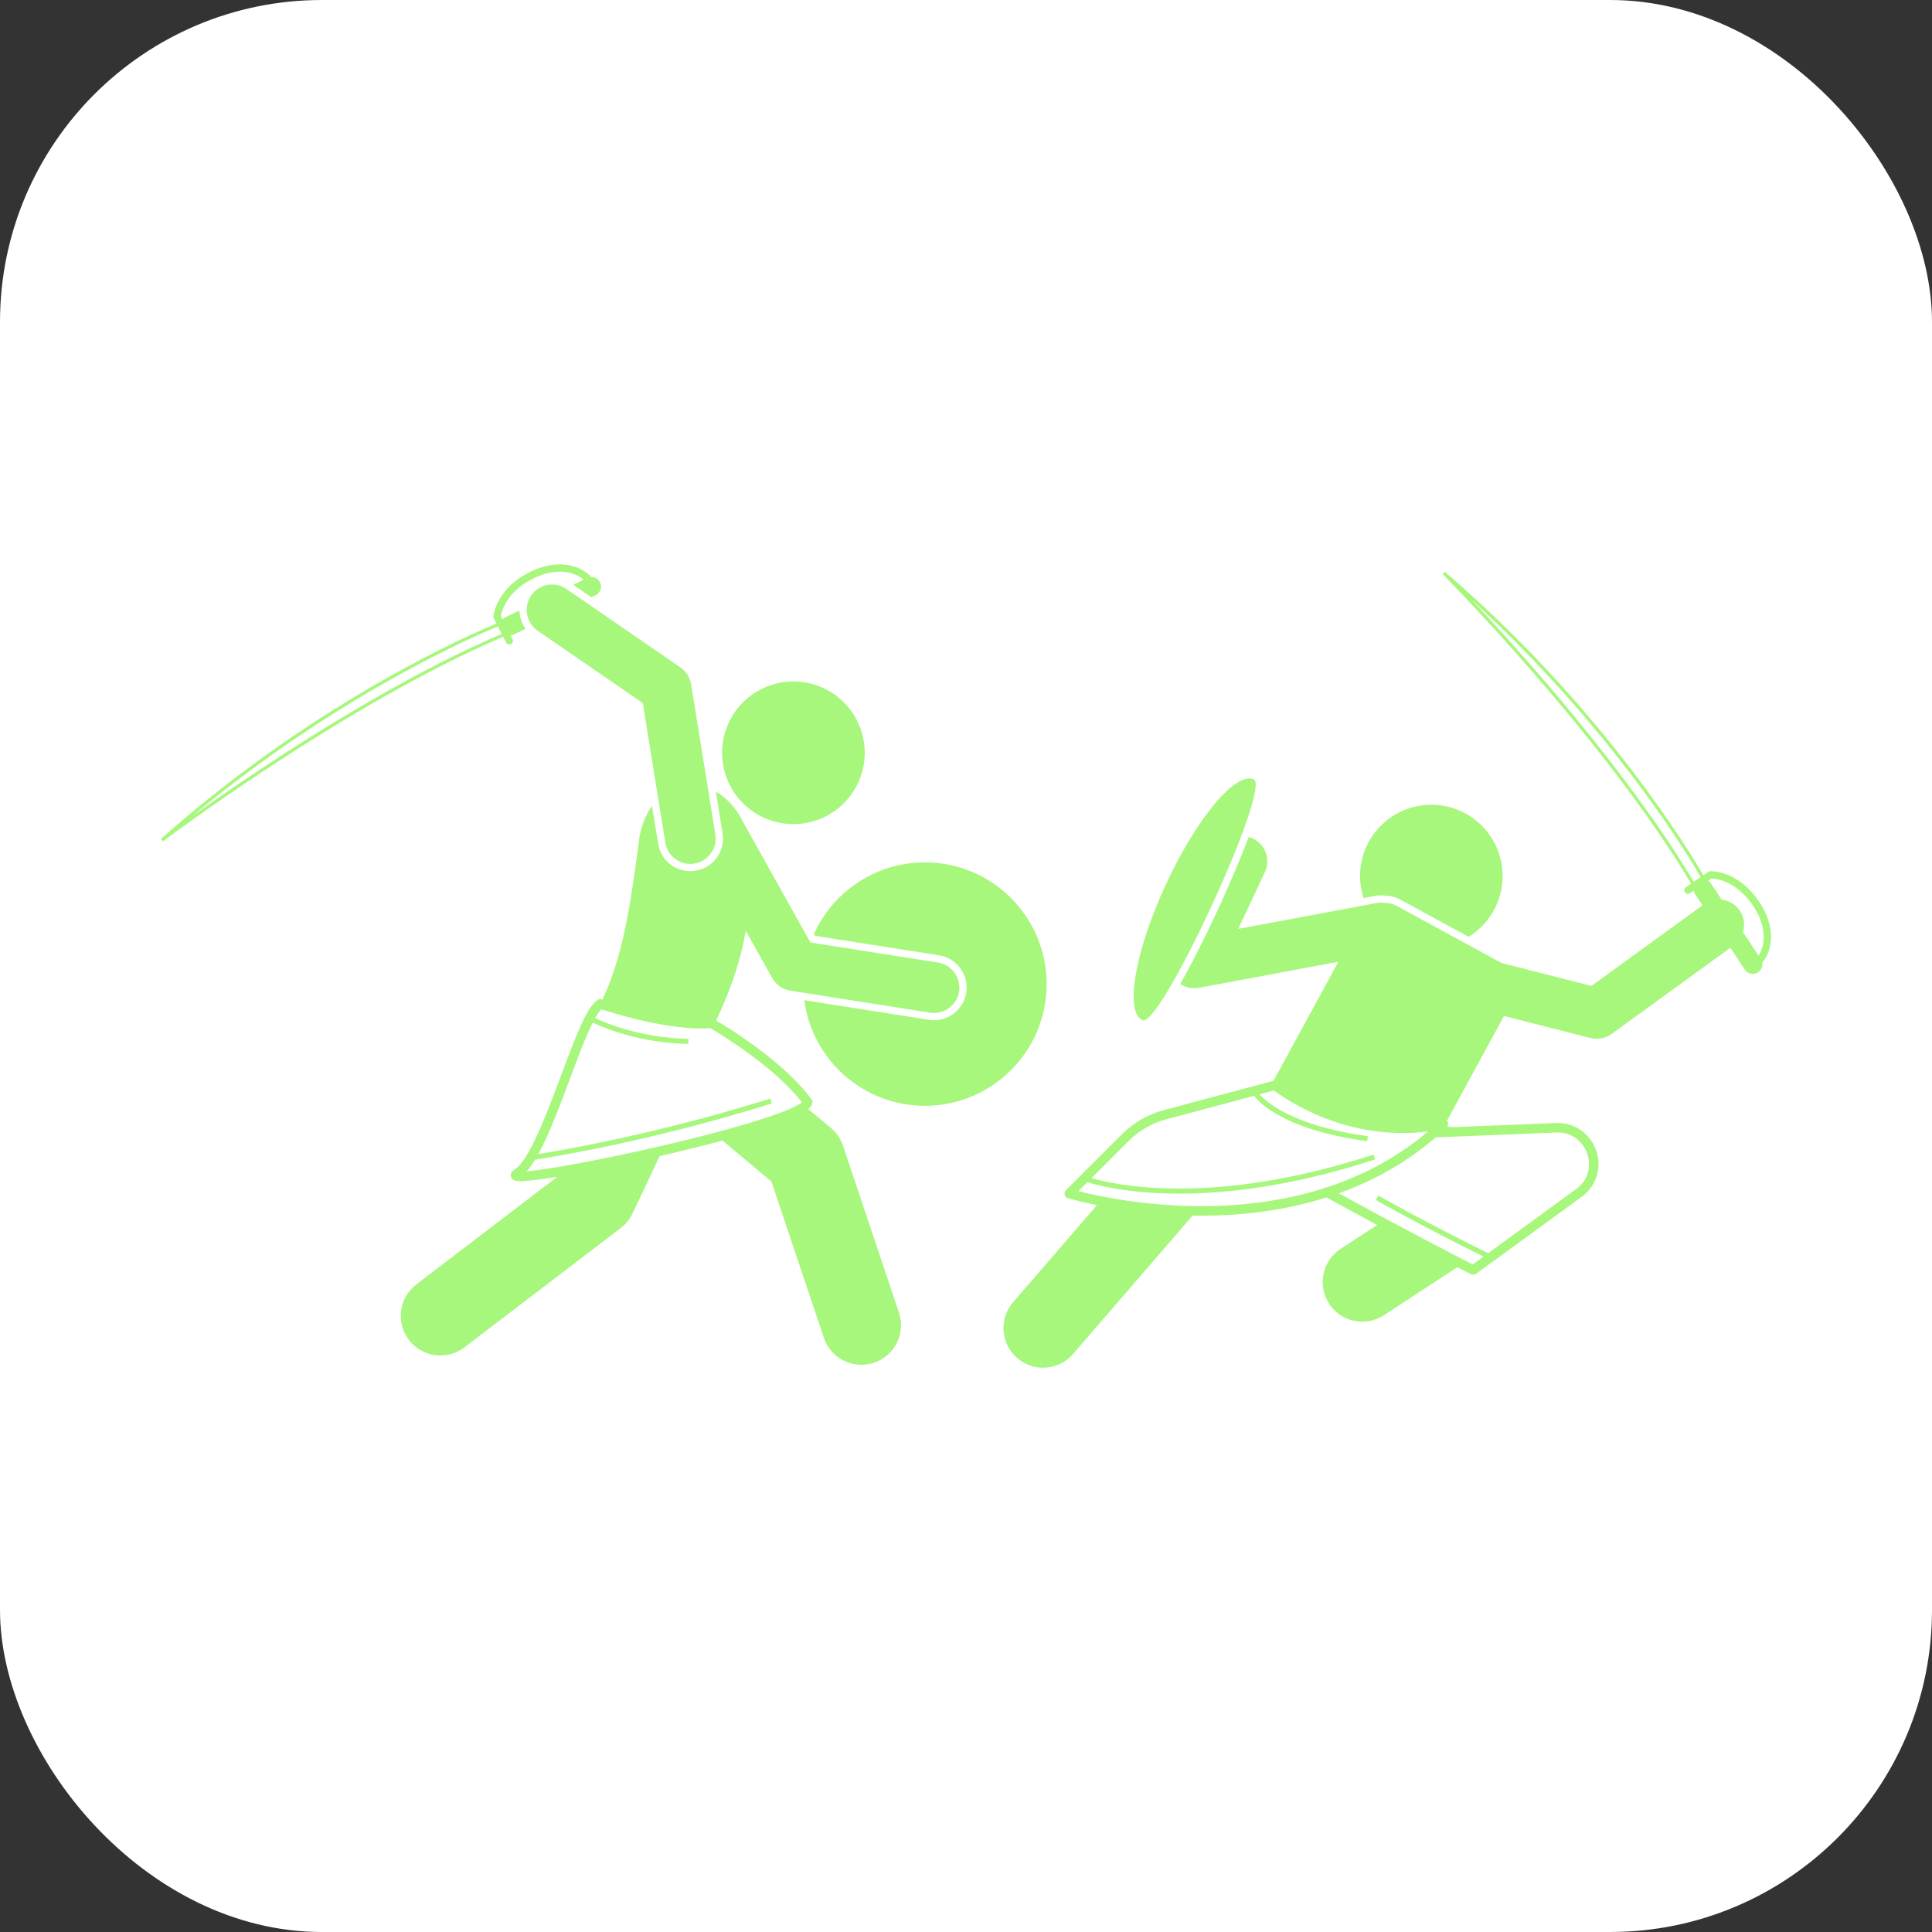
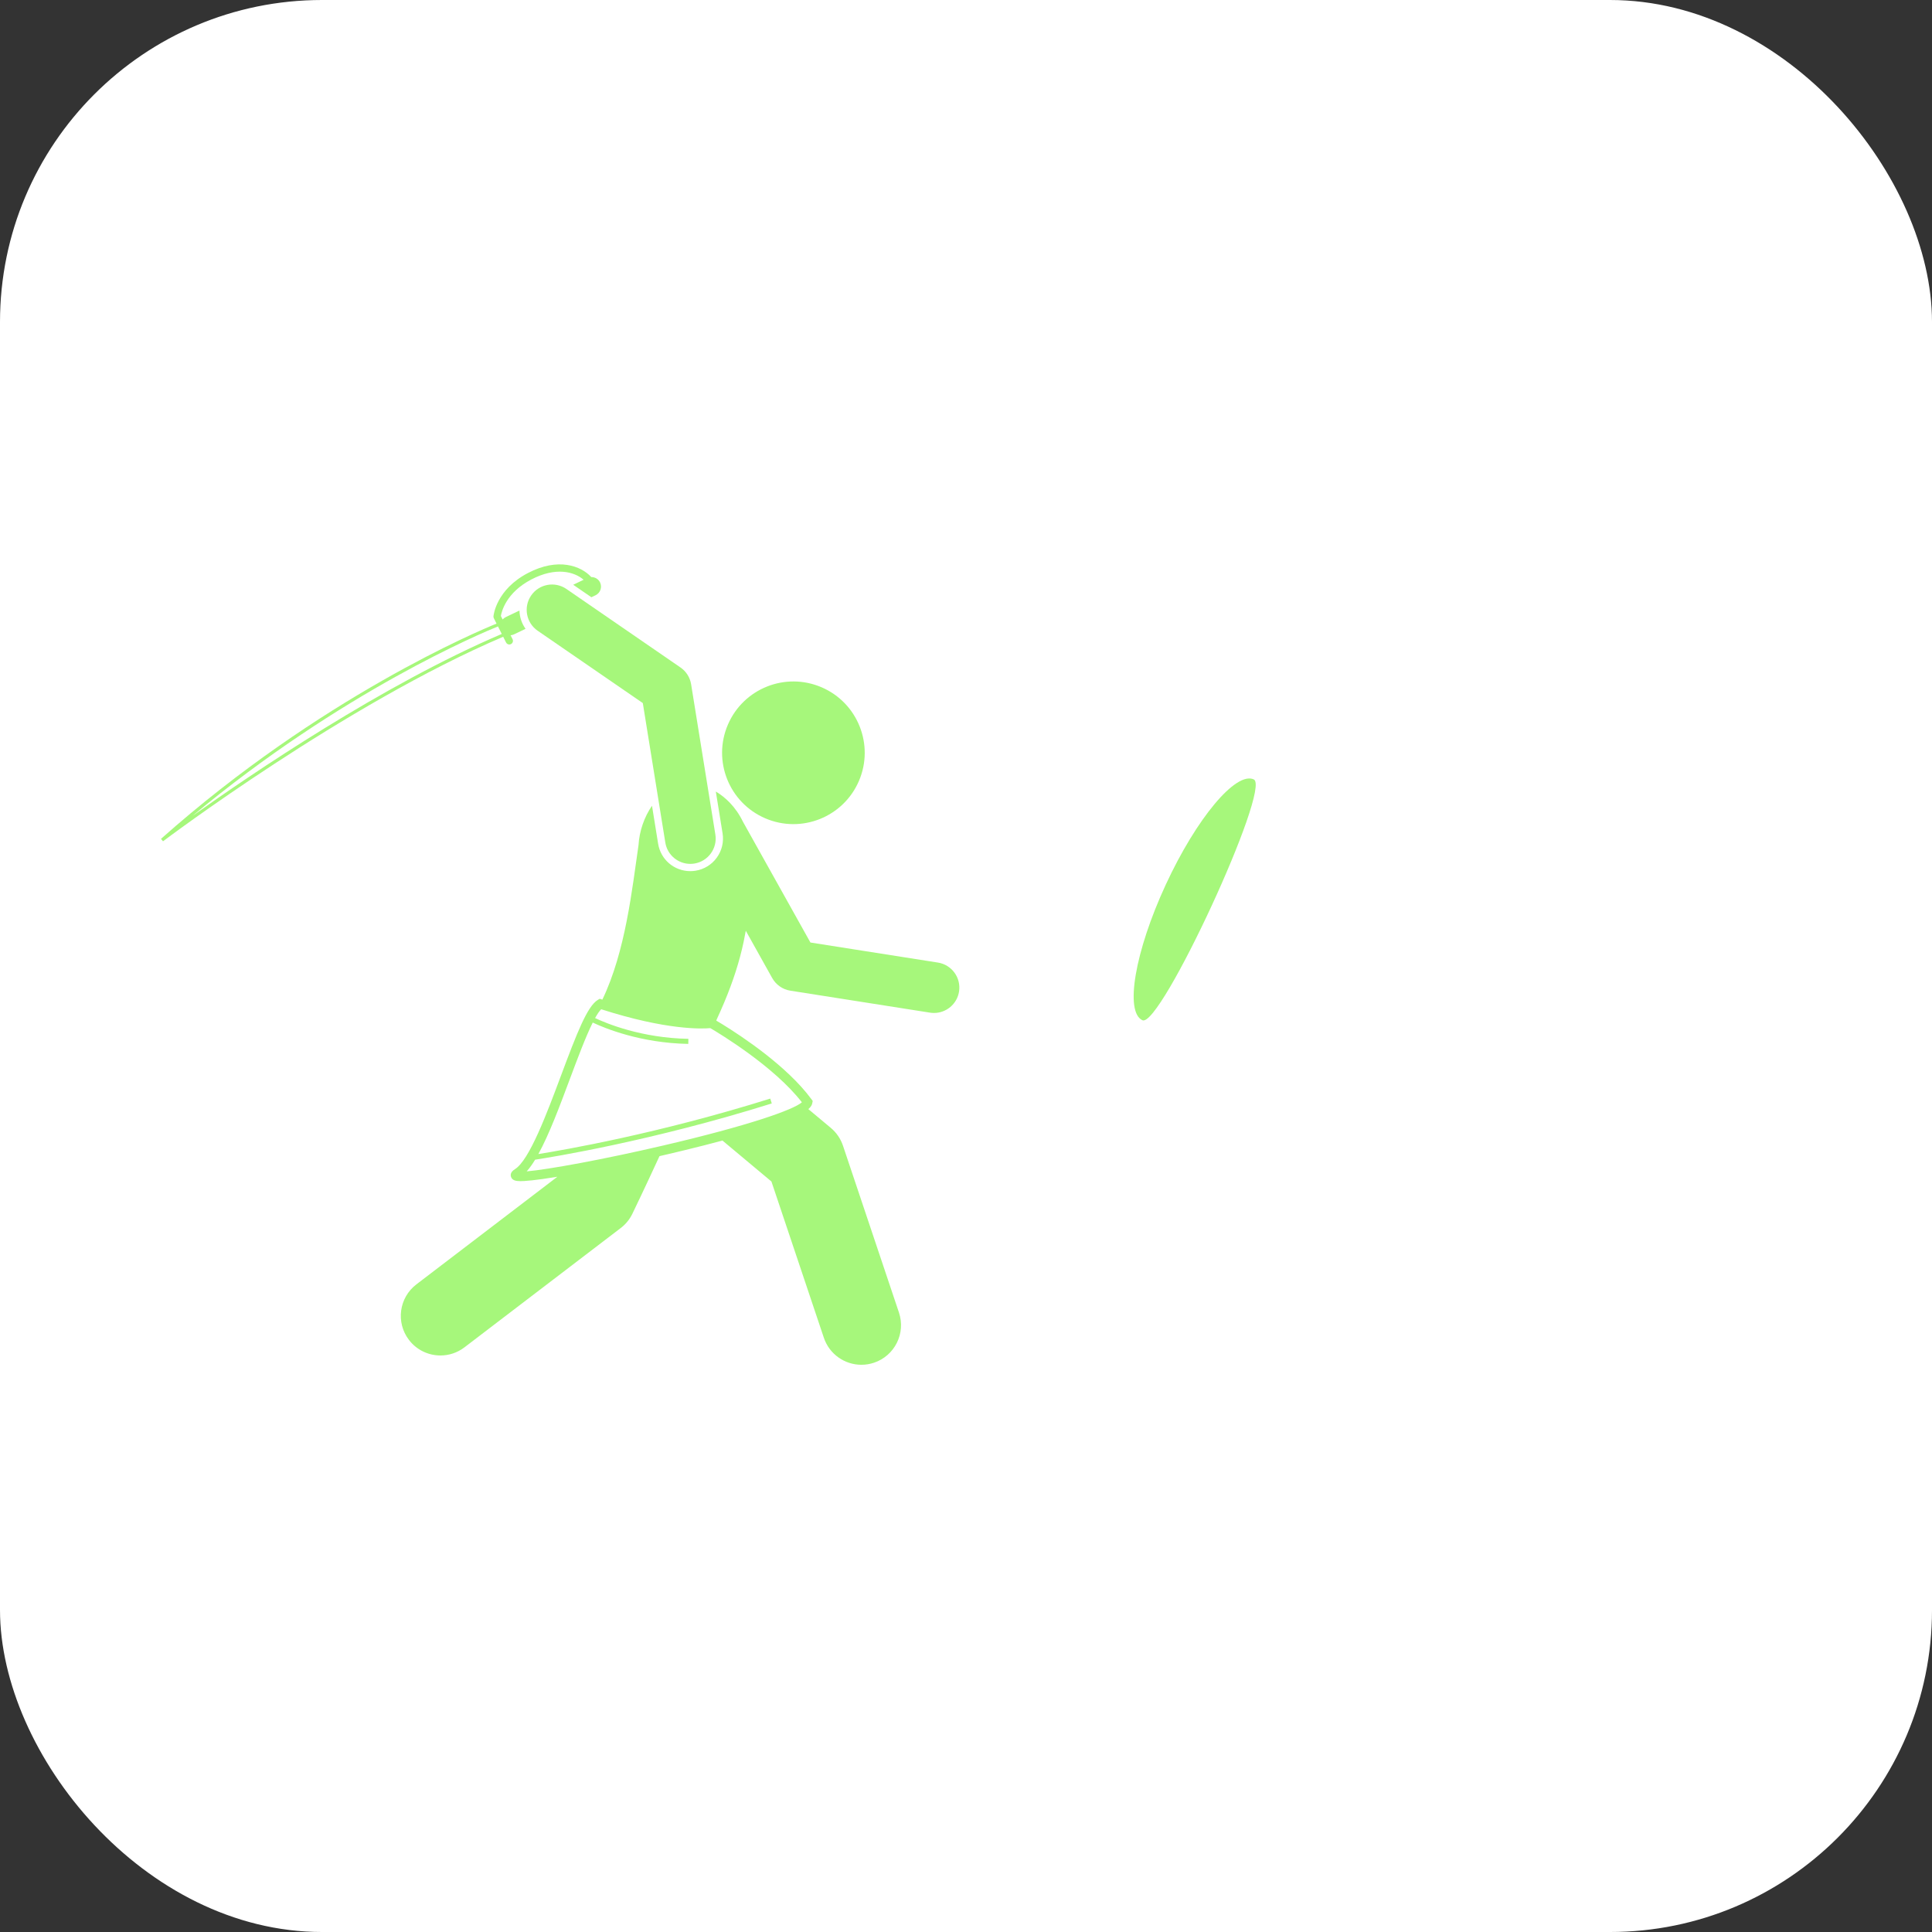
<svg xmlns="http://www.w3.org/2000/svg" width="120" height="120" viewBox="0 0 120 120" fill="none">
  <rect x="0" y="0" width="120" height="120" fill="#333333" stroke="none" />
  <rect width="120" height="120" rx="20" fill="white" />
  <g clip-path="url(#clip0_3942_243)">
-     <path d="M85.777 55.615C85.864 55.615 85.952 55.62 86.039 55.632C86.362 55.634 86.683 55.717 86.968 55.871L91.219 58.187C92.636 57.316 93.502 55.68 93.303 53.917C93.03 51.487 90.838 49.739 88.407 50.013C85.977 50.286 84.229 52.478 84.503 54.908C84.537 55.211 84.601 55.504 84.691 55.783L85.411 55.648C85.531 55.626 85.654 55.615 85.777 55.615Z" fill="#A6F77B" />
-     <path d="M58.328 59.336C58.862 59.42 59.333 59.707 59.651 60.145C59.97 60.583 60.099 61.118 60.015 61.653C59.859 62.645 59.017 63.365 58.014 63.365C57.908 63.365 57.802 63.357 57.697 63.341L49.956 62.123C50.445 65.825 53.612 68.683 57.448 68.683C61.623 68.683 65.008 65.298 65.008 61.123C65.008 56.947 61.623 53.562 57.448 53.562C54.383 53.562 51.746 55.387 50.559 58.008L50.624 58.124L58.328 59.336Z" fill="#A6F77B" />
    <path d="M53.349 48.507C54.315 46.26 53.276 43.654 51.029 42.688C48.782 41.722 46.176 42.761 45.211 45.009C44.245 47.256 45.283 49.861 47.531 50.827C49.778 51.793 52.383 50.754 53.349 48.507Z" fill="#A6F77B" />
    <path d="M25.862 79.775C24.782 80.6 24.575 82.143 25.4 83.223C25.884 83.858 26.616 84.191 27.357 84.191C27.878 84.191 28.402 84.026 28.848 83.686L38.554 76.276C38.861 76.042 39.108 75.74 39.276 75.393C39.342 75.256 40.058 73.775 40.962 71.81C41.148 71.767 41.334 71.724 41.521 71.68C41.828 71.608 42.135 71.535 42.44 71.461C43.352 71.24 44.159 71.034 44.874 70.842L47.915 73.385L51.171 83.091C51.516 84.119 52.475 84.769 53.503 84.769C53.763 84.769 54.026 84.728 54.286 84.641C55.574 84.208 56.268 82.814 55.836 81.526L52.359 71.161C52.214 70.73 51.953 70.348 51.604 70.056L50.207 68.888C50.414 68.712 50.438 68.591 50.454 68.508L50.479 68.381L50.402 68.277C48.9 66.231 46.087 64.371 44.889 63.632C44.721 63.529 44.585 63.447 44.489 63.391C44.492 63.38 44.495 63.37 44.498 63.36C44.67 62.987 44.83 62.626 44.978 62.274C45.535 60.947 45.925 59.74 46.188 58.5C46.236 58.272 46.281 58.042 46.322 57.811L47.961 60.745C48.197 61.167 48.613 61.458 49.091 61.533L57.768 62.898C57.851 62.911 57.933 62.917 58.015 62.917C58.776 62.917 59.446 62.363 59.568 61.587C59.703 60.728 59.116 59.922 58.257 59.787L50.337 58.541L46.144 51.036C46.143 51.035 46.143 51.035 46.143 51.034C45.922 50.578 45.644 50.185 45.33 49.858C45.062 49.579 44.768 49.347 44.461 49.164L44.88 51.758C44.966 52.293 44.839 52.829 44.522 53.268C44.205 53.707 43.736 53.996 43.201 54.082C43.094 54.099 42.984 54.108 42.877 54.108C41.877 54.108 41.036 53.391 40.877 52.404L40.497 50.046C40.021 50.736 39.711 51.61 39.659 52.497C39.263 55.194 38.859 59.083 37.414 62.089C37.401 62.085 37.389 62.081 37.377 62.077L37.248 62.035L37.133 62.105C36.481 62.496 35.84 64.143 34.848 66.798C33.972 69.144 32.881 72.064 31.983 72.62C31.711 72.788 31.7 72.969 31.738 73.09C31.808 73.313 32.033 73.363 32.321 73.363C32.398 73.363 32.478 73.359 32.562 73.355C32.845 73.339 33.227 73.297 33.687 73.233C33.969 73.193 34.283 73.145 34.62 73.09L25.862 79.775ZM33.238 72.03C34.246 71.877 40.481 70.874 47.936 68.537L47.842 68.236C40.872 70.421 34.975 71.436 33.439 71.68C34.107 70.466 34.761 68.718 35.401 67.004C35.869 65.752 36.378 64.391 36.816 63.513C37.535 63.853 39.767 64.786 42.751 64.839L42.757 64.524C39.841 64.472 37.664 63.566 36.962 63.234C37.099 62.988 37.227 62.797 37.341 62.686C41.42 63.997 43.621 63.904 44.12 63.859C44.689 64.193 48.081 66.237 49.806 68.466C49.294 68.924 46.504 69.913 41.22 71.144C37.404 72.034 34.035 72.641 32.714 72.756C32.889 72.561 33.064 72.315 33.238 72.03Z" fill="#A6F77B" />
    <path d="M31.41 38.331C31.335 38.367 31.271 38.418 31.219 38.477L31.11 38.259C31.157 37.979 31.442 36.807 33.004 35.991C34.521 35.197 35.669 35.507 36.25 36.01L35.603 36.32L36.731 37.096L36.993 36.971C37.288 36.829 37.413 36.473 37.272 36.178C37.169 35.963 36.95 35.839 36.725 35.843C36.091 35.15 34.672 34.608 32.794 35.59C30.818 36.623 30.656 38.212 30.65 38.279C30.647 38.321 30.655 38.363 30.674 38.4L30.841 38.733C29.769 39.168 19.89 43.311 10 52.102L10.125 52.254C10.238 52.168 21.433 43.736 31.253 39.551L31.432 39.906C31.472 39.985 31.552 40.031 31.634 40.031C31.669 40.031 31.703 40.023 31.736 40.006C31.848 39.95 31.892 39.814 31.836 39.702L31.713 39.457C31.784 39.452 31.856 39.435 31.924 39.402L32.643 39.057C32.404 38.722 32.274 38.325 32.264 37.921L31.41 38.331ZM11.956 50.678C21.231 42.94 30.011 39.28 30.93 38.909L31.165 39.376C23.771 42.529 15.607 48.077 11.956 50.678Z" fill="#A6F77B" />
    <path d="M42.876 53.657C42.96 53.657 43.044 53.65 43.129 53.637C43.987 53.498 44.571 52.69 44.432 51.831L42.927 42.503C42.859 42.079 42.62 41.701 42.265 41.457L35.181 36.582C34.464 36.09 33.484 36.27 32.991 36.987C32.498 37.703 32.679 38.683 33.395 39.176L39.926 43.669L41.324 52.333C41.449 53.107 42.117 53.657 42.876 53.657Z" fill="#A6F77B" />
    <path d="M77.875 48.41C76.763 47.896 74.313 50.828 72.403 54.958C70.493 59.089 69.846 62.855 70.958 63.369C72.07 63.883 78.987 48.924 77.875 48.41Z" fill="#A6F77B" />
-     <path d="M109.174 55.876C107.883 54.056 106.287 54.109 106.221 54.114C106.179 54.116 106.138 54.13 106.104 54.154L105.797 54.364C105.221 53.36 99.784 44.13 89.74 35.516L89.606 35.66C89.706 35.761 99.57 45.717 105.041 54.883L104.714 55.108C104.611 55.179 104.585 55.32 104.655 55.423C104.726 55.526 104.867 55.552 104.97 55.481L105.197 55.326C105.212 55.396 105.238 55.464 105.28 55.527L105.495 55.854L105.744 56.233L98.846 61.238L93.268 59.816L86.751 56.266C86.515 56.138 86.26 56.079 86.009 56.081C85.842 56.057 85.669 56.058 85.494 56.091L76.91 57.694L78.564 54.169C78.933 53.382 78.594 52.444 77.807 52.075C77.725 52.036 77.642 52.008 77.558 51.984C76.874 53.808 75.898 56.011 75.003 57.854C74.332 59.237 73.775 60.297 73.31 61.115C73.567 61.286 73.869 61.379 74.181 61.379C74.277 61.379 74.374 61.371 74.47 61.353L83.13 59.736L79.102 67.129L78.499 67.291L72.285 68.952C71.299 69.216 70.397 69.737 69.676 70.458L66.205 73.928C66.132 74.002 66.102 74.108 66.127 74.209C66.153 74.31 66.229 74.39 66.328 74.42C66.343 74.424 67.012 74.624 68.135 74.851L62.927 80.882C62.039 81.91 62.152 83.463 63.181 84.351C63.646 84.753 64.218 84.95 64.787 84.95C65.478 84.95 66.164 84.661 66.65 84.097L74.073 75.503C74.26 75.507 74.448 75.509 74.639 75.509H74.648C76.889 75.508 79.619 75.251 82.388 74.375C83.531 75.001 84.586 75.572 85.539 76.084L83.266 77.571C82.129 78.315 81.811 79.839 82.555 80.976C83.026 81.698 83.813 82.09 84.615 82.09C85.077 82.09 85.544 81.96 85.96 81.688L90.516 78.709C91.062 78.99 91.36 79.14 91.37 79.146C91.412 79.167 91.458 79.177 91.503 79.177C91.564 79.177 91.626 79.158 91.677 79.121L98.357 74.251C98.362 74.247 98.368 74.243 98.373 74.239C99.219 73.53 99.509 72.406 99.111 71.376C98.714 70.345 97.745 69.712 96.639 69.753L90.25 70.01L90.174 70.004L89.89 69.981C89.952 69.891 89.964 69.775 89.912 69.677C89.9 69.655 89.884 69.637 89.868 69.62L93.417 63.103L98.784 64.472C98.912 64.505 99.043 64.521 99.173 64.521C99.502 64.521 99.826 64.418 100.098 64.221L107.478 58.865L107.727 59.243L108.372 60.223C108.552 60.495 108.922 60.572 109.195 60.392C109.393 60.261 109.486 60.03 109.453 59.808C110.056 59.087 110.401 57.605 109.174 55.876ZM98.561 71.588C98.803 72.216 98.783 73.12 98.001 73.78L92.433 77.839C88.239 75.768 85.64 74.273 85.614 74.258L85.456 74.531C85.482 74.546 88.029 76.01 92.145 78.049L91.475 78.537C90.761 78.174 87.71 76.61 83.15 74.119C85.222 73.377 87.291 72.269 89.172 70.645L96.663 70.343C97.689 70.297 98.317 70.959 98.561 71.588ZM67.542 73.427C68.126 73.612 70.071 74.138 73.251 74.138C76.245 74.138 80.334 73.671 85.41 72.012L85.312 71.713C75.328 74.975 69.225 73.594 67.794 73.174L70.093 70.875C70.741 70.227 71.552 69.759 72.437 69.522L77.98 68.041L77.918 68.083C77.974 68.166 79.354 70.133 84.917 70.881L84.959 70.569C80.13 69.919 78.526 68.318 78.232 67.973L79.131 67.733C79.86 68.283 83.658 70.92 88.701 70.275C84.226 74.085 78.652 74.915 74.665 74.918C74.656 74.918 74.648 74.918 74.639 74.918C71.049 74.918 68.102 74.27 66.983 73.985L67.542 73.427ZM91.415 37.262C100.332 45.409 105.142 53.616 105.634 54.476L105.203 54.772C101.082 47.871 94.484 40.529 91.415 37.262ZM108.565 58.355L108.262 57.897C108.399 57.442 108.331 56.932 108.031 56.519C107.76 56.147 107.358 55.929 106.935 55.881L106.632 55.421L106.271 54.874C106.226 54.804 106.167 54.748 106.101 54.705L106.302 54.567C106.586 54.575 107.785 54.701 108.805 56.138C109.796 57.534 109.644 58.714 109.224 59.357L108.565 58.355Z" fill="#A6F77B" />
  </g>
  <defs>
    <clipPath id="clip0_3942_243">
      <rect width="100" height="100" fill="white" transform="translate(10 10)" />
    </clipPath>
  </defs>
</svg>